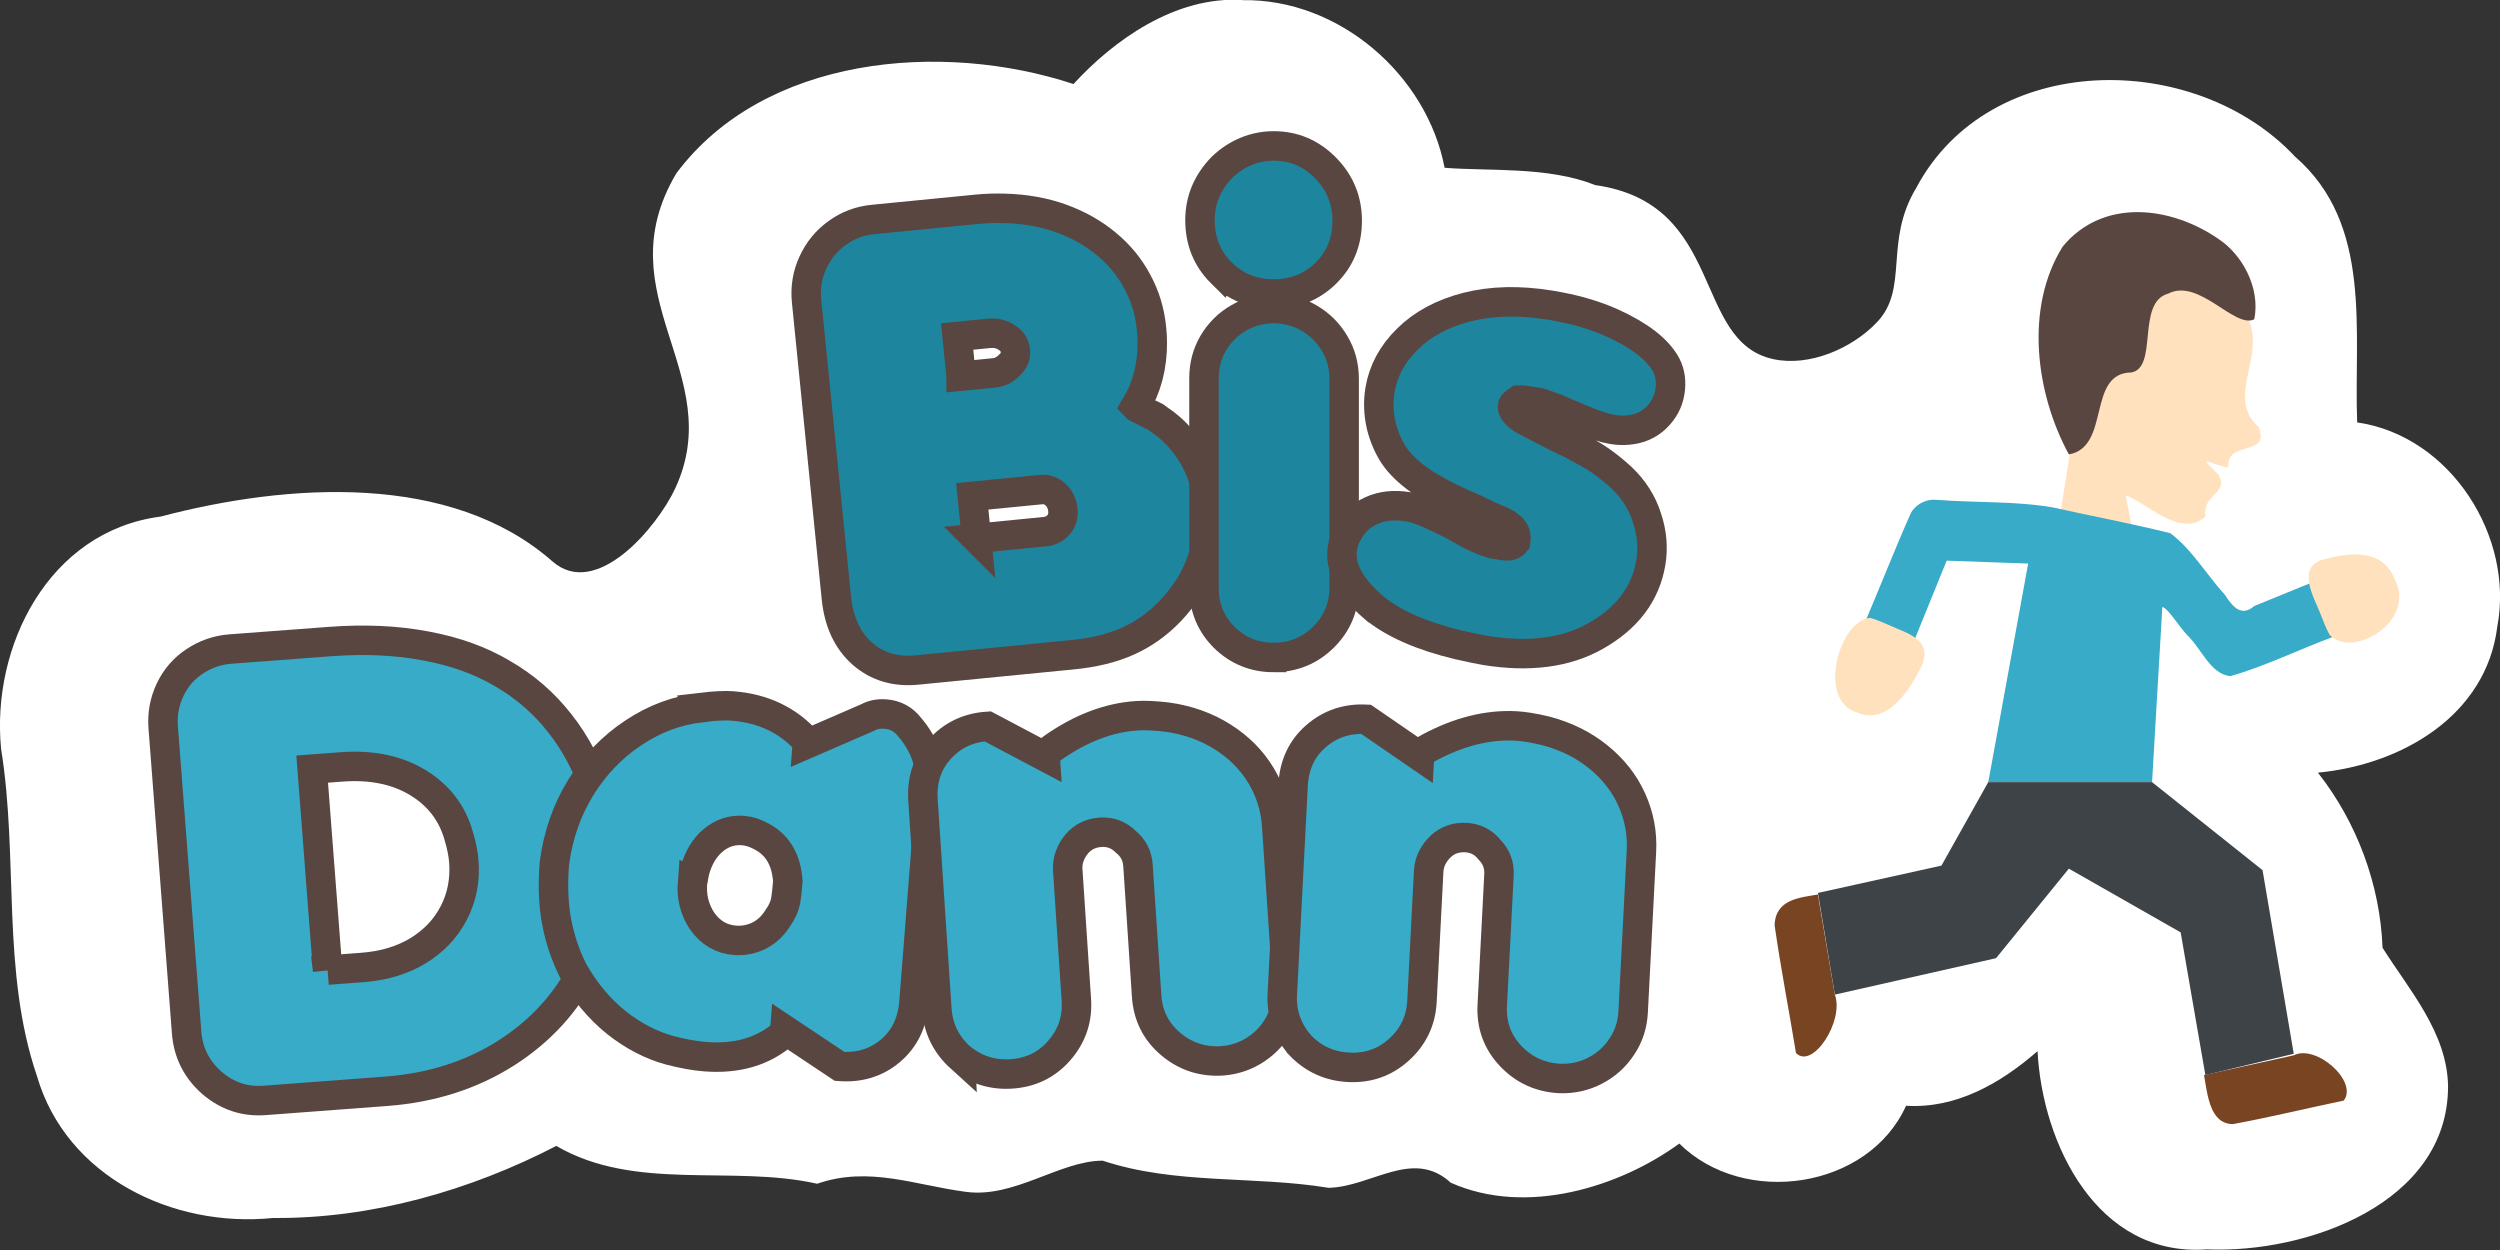
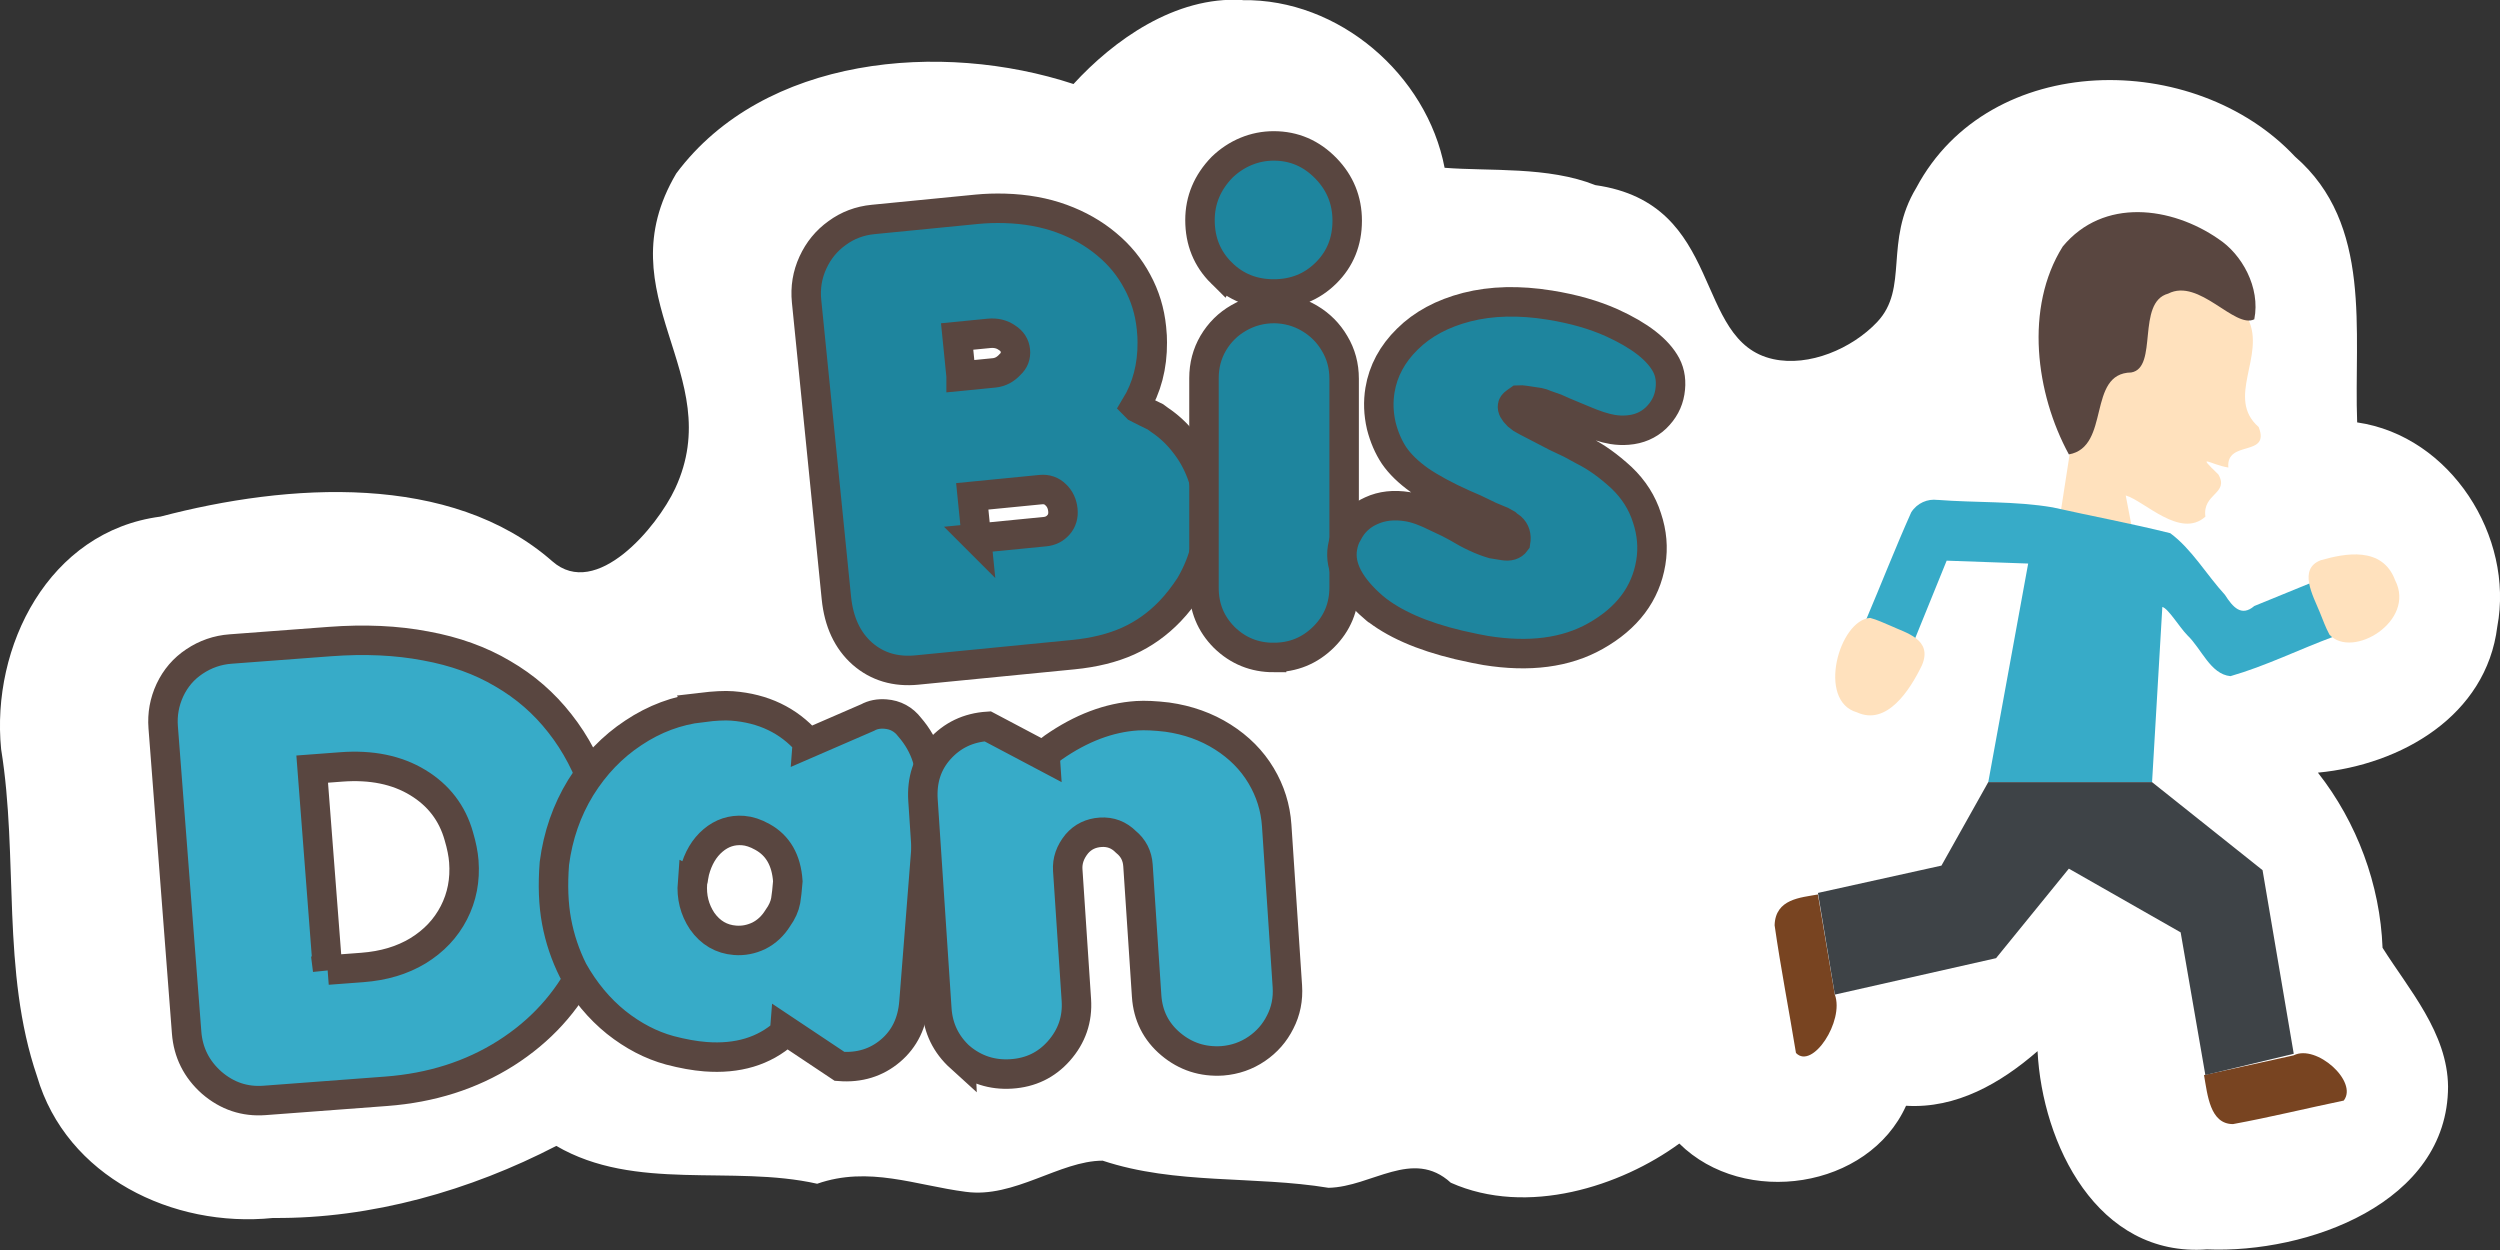
<svg xmlns="http://www.w3.org/2000/svg" version="1.1" width="200px" height="100px" viewBox="0 0 200 100">
  <rect x="0" y="0" width="200" height="100" fill="#333333" stroke="none" />
  <g transform="translate(0 -952.4)">
    <g transform="matrix(-1.04 0 0 1.214 -472.6 -223.3)">
      <g transform="translate(-247.5 12.12)" />
    </g>
    <path d="m99.39 952.4c-5.379-.323-10.31 3.228-13.51 6.722-10.58-3.486-24.77-2.247-31.78 7.156-5.795 9.806 4.174 16.04-.086 25.2-1.438 3.09-6.311 8.916-9.823 5.83-8.113-7.129-21.12-6.269-31.35-3.58-8.957 1.165-13.57 10.41-12.75 18.61 1.404 8.685-.001 17.75 2.873 26.17 2.34 8.02 10.86 12.15 18.88 11.33 7.893.072 15.8-2.211 22.66-5.765 6.316 3.68 14.06 1.492 20.87 3.027 4.136-1.442 7.876.126 11.88.645 3.889.538 7.523-2.486 10.96-2.491 5.838 1.938 12.1 1.191 18.07 2.171 3.458-.075 6.735-3.188 9.78-.407 6.111 2.726 13.62.276 18.28-3.134 5.184 5.125 15.14 3.634 18.14-3.023 4.033.251 7.595-1.823 10.52-4.369.376 7.406 4.763 16.5 13.55 15.86 8.013.338 19.27-3.69 19.29-13.02-.04-4.304-3.153-7.789-5.24-11.11-.195-5.051-2.039-10.02-5.171-14.01 6.659-.629 13.47-4.545 14.35-11.68 1.361-7.181-3.713-15.25-11.21-16.34-.276-7.263 1.274-15.85-4.968-21.26-8.019-8.564-24.44-8.52-30.3 2.489-2.618 4.333-.561 8.027-3.14 10.75-2.013 2.124-5.433 3.586-8.307 2.959-6.516-1.422-3.787-12.44-14.23-13.92-3.784-1.509-8.468-1.101-12.06-1.387-1.414-7.423-8.441-13.54-16.18-13.41z" style="fill:#fff" />
    <path d="m73.37 1006q-2.593.255-4.381-1.305-1.79-1.584-2.079-4.464l-2.384-23.74q-.163-1.621.506-3.08t1.937-2.365q1.265-.931 2.88-1.089l8.318-.817q1.052-.103 2.216-.071 2.503.072 4.555.823 2.052.751 3.59 2.042 1.535 1.267 2.449 2.985.938 1.716 1.14 3.725.073.726.065 1.142.018 2.882-1.339 5.117l0.11.111.729.368.753.366.32.237q1.113.746 1.934 1.79.846 1.041 1.342 2.288.493 1.222.634 2.626.168 1.67-.183 3.342-.353 1.648-1.282 3.23-.771 1.175-1.599 2.039-1.476 1.538-3.343 2.381-1.867.843-4.412 1.093l-12.48 1.226zm3.519-23.51 2.642-.26q.734-.072 1.29-.689.475-.438.409-1.091-.066-.653-.672-1.034-.611-.429-1.443-.347l-2.544 0.25.318 3.17zm1.229 12.98 5.48-.538q.661-.065 1.082-.546.421-.481.351-1.183-.075-.75-.567-1.215-.494-.489-1.203-.419l-5.48.538.338 3.364z" style="stroke:#594640;stroke-width:2.358;fill:#1e859e" />
    <path d="m101.9 1005q-2.311 0-3.958-1.605-1.623-1.629-1.623-3.964v-16.78q0-1.532.738-2.797.762-1.289 2.041-2.019 1.303-.754 2.852-.754 1.524.024 2.803.778 1.278.754 2.016 2.019.762 1.265.762 2.821v16.68q0 2.359-1.647 3.988t-3.983 1.629zm-4.18-30.76q-1.721-1.702-1.721-4.232 0-2.408 1.77-4.232.861-.827 1.918-1.265 1.057-.438 2.213-.438 2.434 0 4.18 1.8 1.696 1.751 1.696 4.183 0 2.505-1.696 4.183t-4.18 1.678q-2.483 0-4.18-1.678z" style="stroke:#594640;stroke-width:2.358;fill:#1e859e" />
    <path d="m109.9 1001q-2.879-2.484-2.504-4.764.115-.696 0.42-1.189.626-1.23 1.889-1.79 1.267-.584 2.893-.322.995.16 2.352.847l.948.448.664.353q1.539.938 2.846 1.321l.291.047.607.098q.655.106.945-.291.122-.744-.356-1.166-.02-.028-.089-.064-.065-.06-.134-.095-.041-.056-.085-.088l-.433-.242-.955-.4-1.223-.591-.907-.393q-2.134-.96-3.499-1.894-1.337-.955-2.041-1.98-.679-1.021-1.027-2.383-.333-1.458-.104-2.85.379-2.304 2.192-4.082 1.816-1.802 4.756-2.56 2.964-.754 6.628-.164 2.839.457 4.973 1.417 3.361 1.527 4.35 3.386.493.942.291 2.166-.194 1.176-1.112 2.063-.914.863-2.252.968-.606.05-1.213-.048-.946-.152-2.412-.783l-1.445-.602-.696-.309-.777-.273q-.372-.159-.542-.186-1.432-.231-1.634-.214l-.113.08-.169.121q-.198.141-.221.285-.051.312.399.754.089.064.154.123.065.06.154.123l.433.242.688.357 1.652.858 1.178.559 1.029 0.56q1.474.73 3.031 2.164 1.464 1.394 2.037 3.211.601 1.797.308 3.573-.617 3.744-4.432 5.889-3.541 1.992-8.783 1.148-.679-.11-2.168-.448-4.434-1.059-6.781-2.99z" style="stroke:#594640;stroke-width:2.358;fill:#1e859e" />
    <path d="m14.93 1035-1.875-24.42q-.119-1.552.536-2.967.678-1.441 1.969-2.294 1.313-.879 2.882-.997l7.943-.597q4.192-.315 7.671.35 3.501.639 6.162 2.22 2.684 1.554 4.571 3.974 1.912 2.417 2.976 5.679.656 2.121.835 4.449.314 5.049-1.823 9.332t-6.322 6.938q-4.162 2.63-9.556 3.035l-9.733.731q-2.378.179-4.226-1.414-1.826-1.619-2.01-4.02zm11.28-4.994 2.77-.208q2.574-.193 4.459-1.335 1.908-1.168 2.873-3.045.965-1.877.794-4.108-.069-.897-.402-2.018-.78-2.771-3.288-4.29t-6.112-1.248l-2.329.175 1.235 16.08z" style="stroke:#594640;stroke-width:2.358;fill:#37abc8" />
    <path d="m56.08 1009q1.618-.193 2.5-.125 3.726.286 6.013 2.877l-.011.145 4.825-2.093q.619-.343 1.428-.28 1.201.091 1.939 1.052 1.899 2.195 1.665 5.177l-1.322 16.83q-.192 2.449-1.883 3.88t-4.068 1.248l-4.382-2.922-.019.243q-2.466 2.201-6.339 1.903-1.275-.098-2.845-.511-2.245-.612-4.288-2.232-2.041-1.645-3.447-4.144-.938-1.877-1.319-3.931-.381-2.054-.177-4.648.434-3.333 2.104-6.058 1.694-2.724 4.216-4.384 2.524-1.684 5.412-2.023zm-.683 14.02q-.133 1.697.771 3.06.998 1.418 2.641 1.545.981.076 1.903-.366.924-.466 1.517-1.42.498-.694.627-1.391.093-.554.171-1.548-.171-2.526-2.039-3.548-.803-.452-1.538-.508-1.348-.104-2.405.791-1.057.894-1.478 2.496-.044.24-.083.433-.013.17-.085.457z" style="stroke:#594640;stroke-width:2.358;fill:#37abc8" />
    <path d="m76.83 1037q-1.73-1.57-1.883-3.875l-1.107-16.7q-.161-2.427 1.331-4.083 1.515-1.682 3.845-1.834l4.596 2.431-.013-.194q.161-.181.678-.556 3.321-2.312 6.682-2.53.957-.062 2.422.111 2.487.35 4.442 1.589 1.955 1.238 3.063 3.091t1.25 3.989l.853 12.86q.103 1.553-.574 2.864-.652 1.31-1.878 2.145-1.226.835-2.745.958-2.355.153-4.13-1.34-1.774-1.494-1.931-3.847l-.692-10.44q-.077-1.165-.963-1.887-.845-.847-2.022-.77-1.178.077-1.91.928-.797.978-.724 2.094l.689 10.39q.154 2.33-1.404 4.088-1.49 1.681-3.796 1.83-2.306.15-4.079-1.319z" style="stroke:#594640;stroke-width:2.358;fill:#37abc8" />
-     <path d="m104 1036q-1.534-1.758-1.415-4.065l.862-16.71q.125-2.429 1.801-3.903 1.702-1.497 4.035-1.379l4.28 2.943.011-.194q.181-.161.738-.474 3.57-1.914 6.934-1.744.958.049 2.393.389 2.429.634 4.225 2.088t2.679 3.422q.883 1.968.773 4.106l-.664 12.87q-.08 1.554-.906 2.779-.802 1.226-2.117 1.914-1.316.689-2.839.636-2.357-.119-3.944-1.806t-1.466-4.043l.538-10.44q.06-1.166-.735-1.985-.739-.938-1.918-.998-1.179-.06-2.006.702-.907.88-.965 1.997l-.536 10.4q-.12 2.332-1.875 3.899-1.677 1.498-3.986 1.382-2.308-.116-3.896-1.779z" style="stroke:#594640;stroke-width:2.358;fill:#37abc8" />
    <g style="stroke:#594640;stroke-width:2;fill:#37abc8" transform="matrix(-1.04 0 0 1.214 -497 -255.3)">
      <g transform="translate(-247.5 12.12)" />
    </g>
    <g transform="matrix(-1.04 0 0 1.214 -155.8 -180.6)">
      <g transform="translate(-247.5 12.12)">
        <path style="fill:#ffe1bd" d="m-65.15 936.5l-10.1 5.699c-1.348 2.408 1.757 5.191-.801 7.1-.931 2.011 2.53.818 2.332 2.669 1.441-.204 2.524-1 .769.456-.866 1.272 1.246 1.249.996 2.78 1.922 1.485 4.699-1.042 6.129-1.396l-.826 3.692c2.033-.367 4.066-.734 6.1-1.102-.492-2.721-.984-5.441-1.477-8.162 1.063-.237 1.878-.585 1.009-1.676-1.377-3.353-2.754-6.707-4.132-10.06z" />
        <path style="fill:#594640" d="m-72.95 936.9c3.595-2.128 8.835-2.741 11.97.503 2.952 4.034 2.079 9.692-.472 13.7-3.239-.496-1.359-5.357-4.8-5.4-2.095-.313-.369-4.622-2.838-5.195-2.384-1.052-5.104 2.338-6.624 1.692-.491-2.104.971-4.304 2.762-5.296z" />
        <g style="fill:#784421" transform="translate(-94.85 933.2)">
          <path style="fill:#784421" d="m51.4 53.5c-.744 1.738 1.727 4.971 2.991 3.847.535-2.807 1.173-5.6 1.643-8.416-.06-1.75-2.02-1.82-3.33-2.03l-1.3 6.6z" />
          <path style="fill:#784421" d="m16.1 57.5c-1.737-.748-4.973 1.736-3.846 2.984 2.841.506 5.67 1.101 8.519 1.55 1.77 0 1.96-1.92 2.23-3.23-2.3-.43-4.6-.87-6.9-1.3z" />
        </g>
        <path style="fill:#37abc8" d="m-51.35 954.1c-2.951.197-5.976.07-8.861.494-3.01.579-6.043 1.059-9.038 1.7-1.648 1.036-2.787 2.736-4.209 4.064-.614.822-1.272 1.458-2.256.736-1.613-.565-3.225-1.13-4.838-1.694-.433 1.234-.866 2.467-1.299 3.701 2.663.841 5.263 1.95 7.968 2.614 1.547-.127 2.22-1.803 3.326-2.703.608-.534 1.466-1.764 1.916-1.857.263 3.849.527 7.697.79 11.55h12.6c-1.023-4.803-2.047-9.607-3.07-14.41 2.09-.063 4.18-.126 6.27-.19.9 1.9 1.801 3.799 2.701 5.699 1.167-.6 2.333-1.199 3.5-1.799-1.167-2.355-2.258-4.752-3.473-7.082-.457-.624-1.274-.907-2.027-.819z" />
        <path style="fill:#ffe1bd" d="m-47.75 962.4c-1.142.463-3.251.878-2.403 2.592.93 1.653 2.708 4.013 5.003 3.108 3.1-.752 1.375-6.084-1.017-6.223-.543.123-1.06.336-1.583.523z" />
        <path style="fill:#3e4347" d="m-51.65 978.2c-1.2-1.833-2.4-3.667-3.6-5.5h-12.6l-8.5 5.8c-.8 4.033-1.6 8.067-2.4 12.1 2.267.467 4.533.933 6.8 1.4.633-3.133 1.267-6.267 1.9-9.4l8.6-4.2c1.867 1.967 3.733 3.933 5.6 5.9 4.133.8 8.267 1.6 12.4 2.4l1.3-6.7c-3.167-.6-6.333-1.2-9.5-1.8z" />
        <path style="fill:#ffe1bd" d="m-80.75 961.5c.51-1.076 1.69-2.85-.081-3.425-1.848-.451-4.736-.944-5.719 1.325-1.614 2.688 3.29 5.221 5.053 3.581.295-.469.511-.982.747-1.481z" />
      </g>
    </g>
  </g>
</svg>